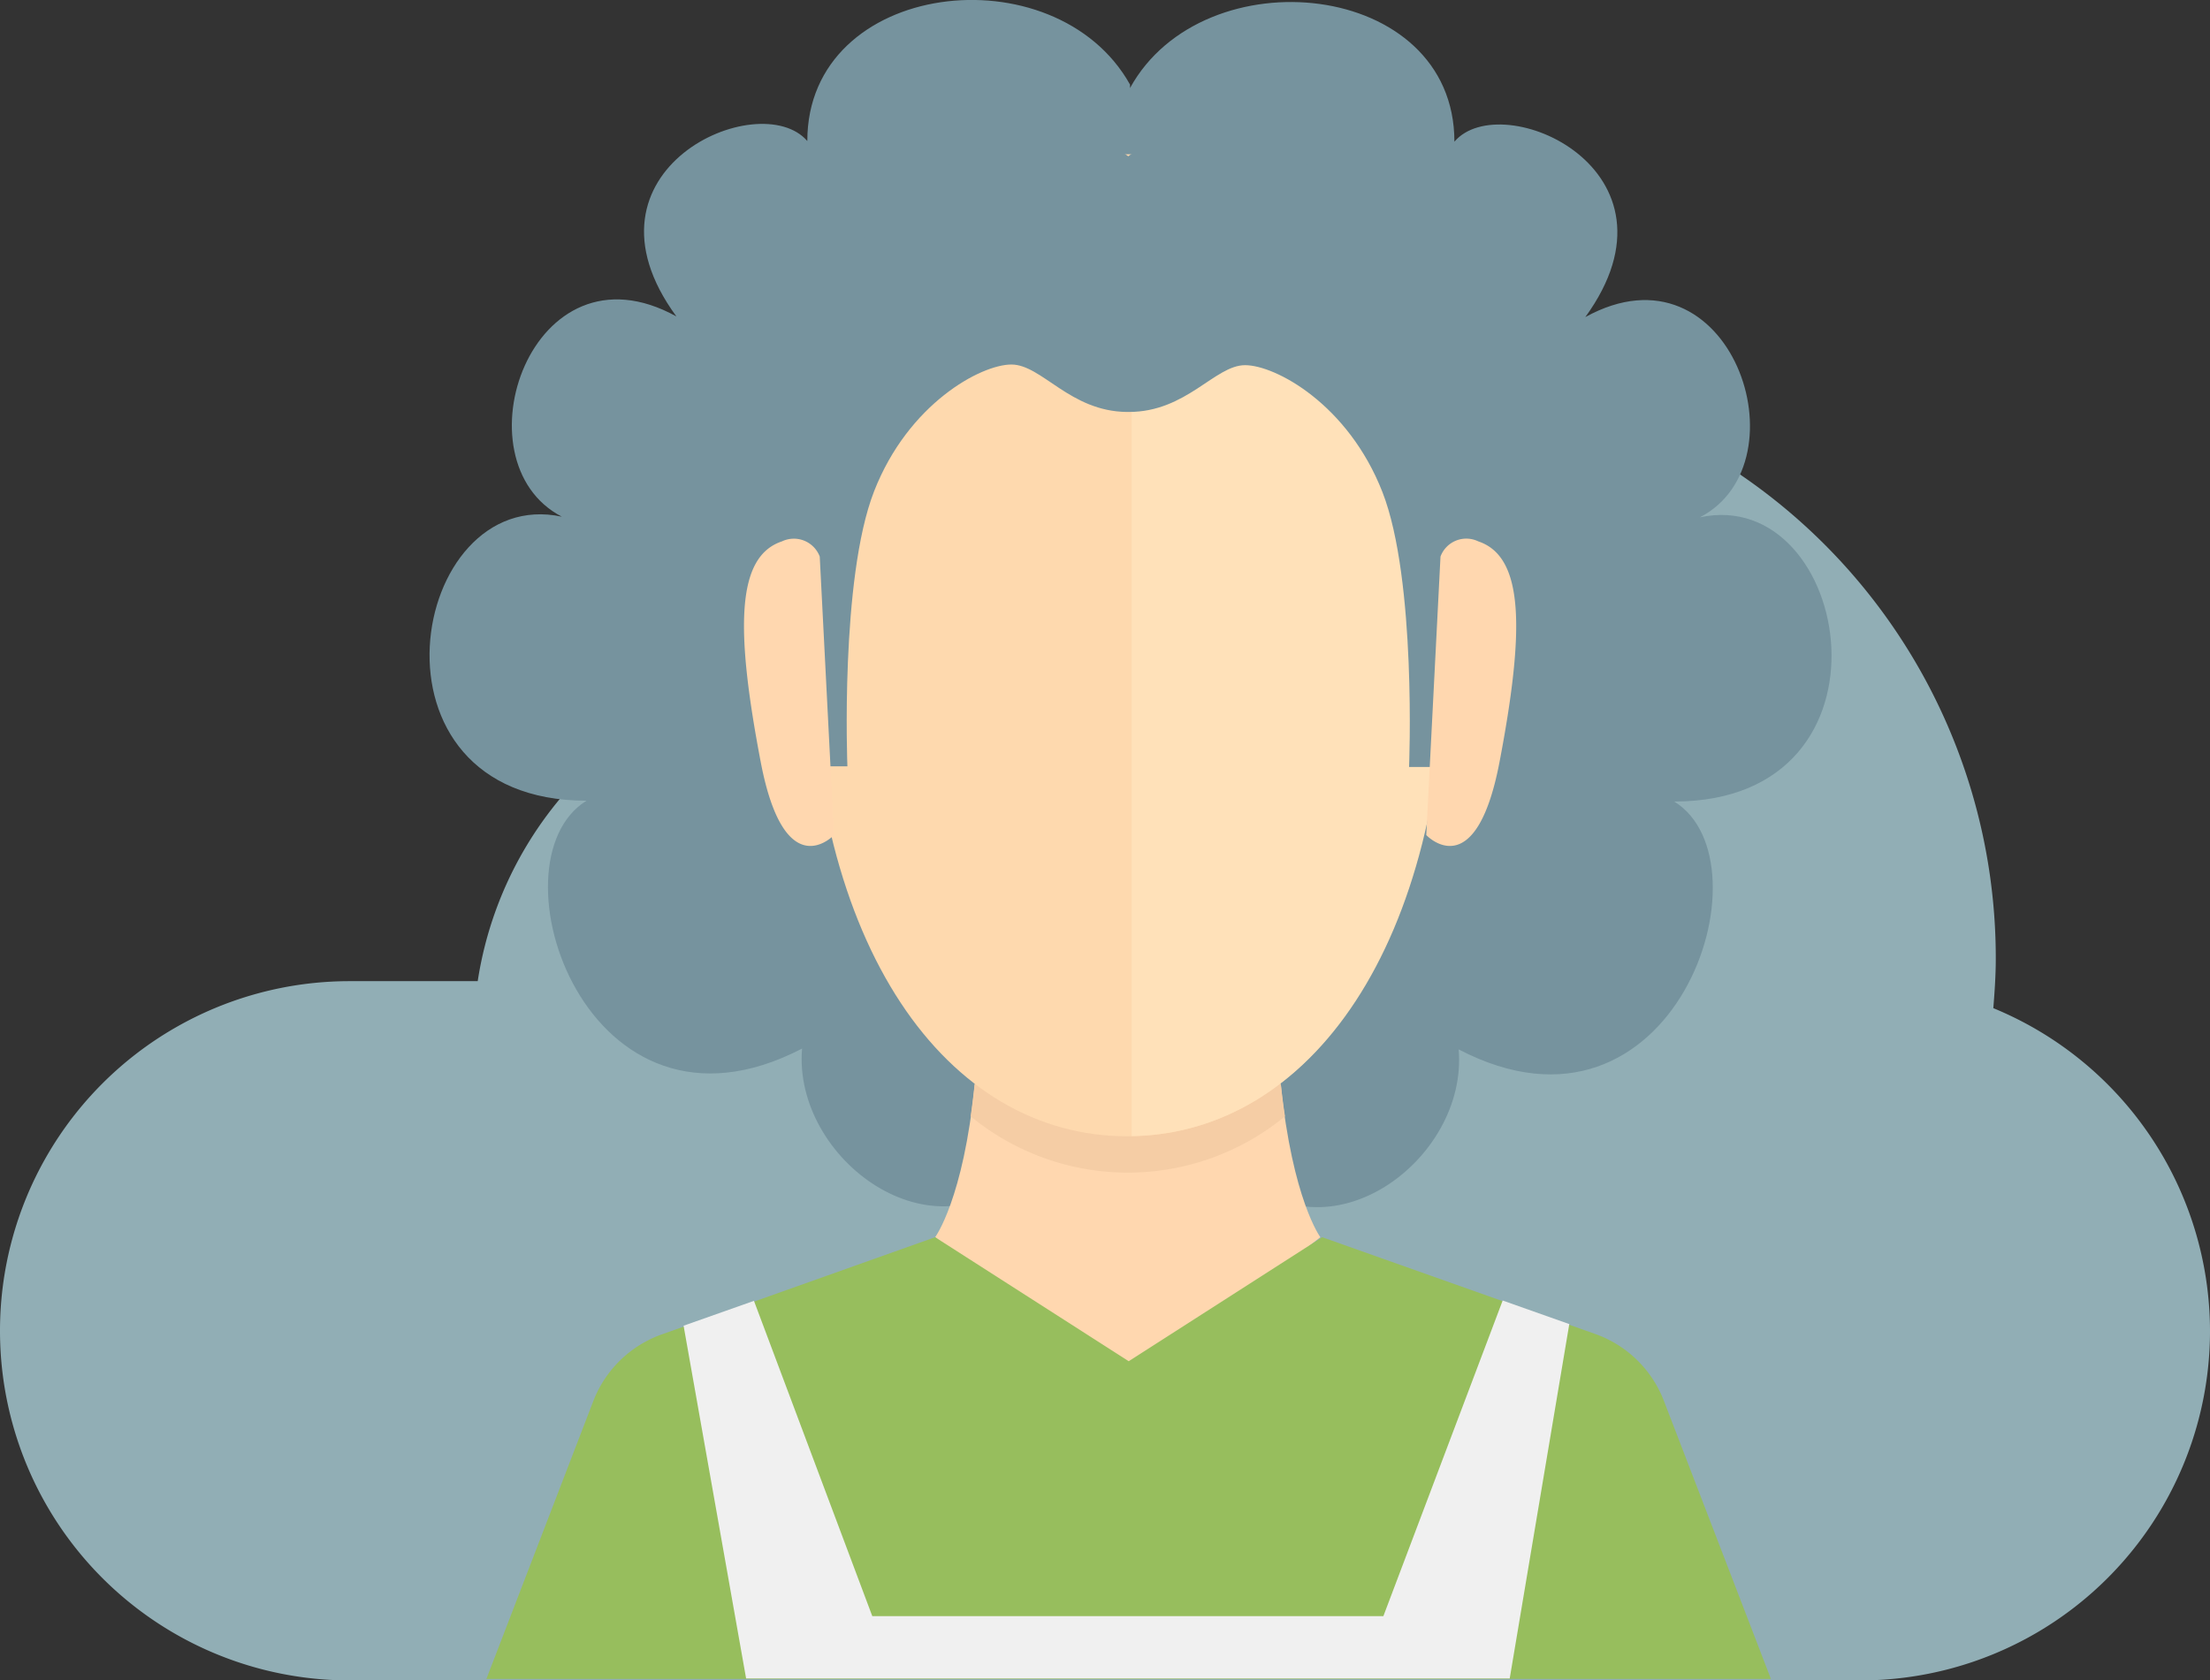
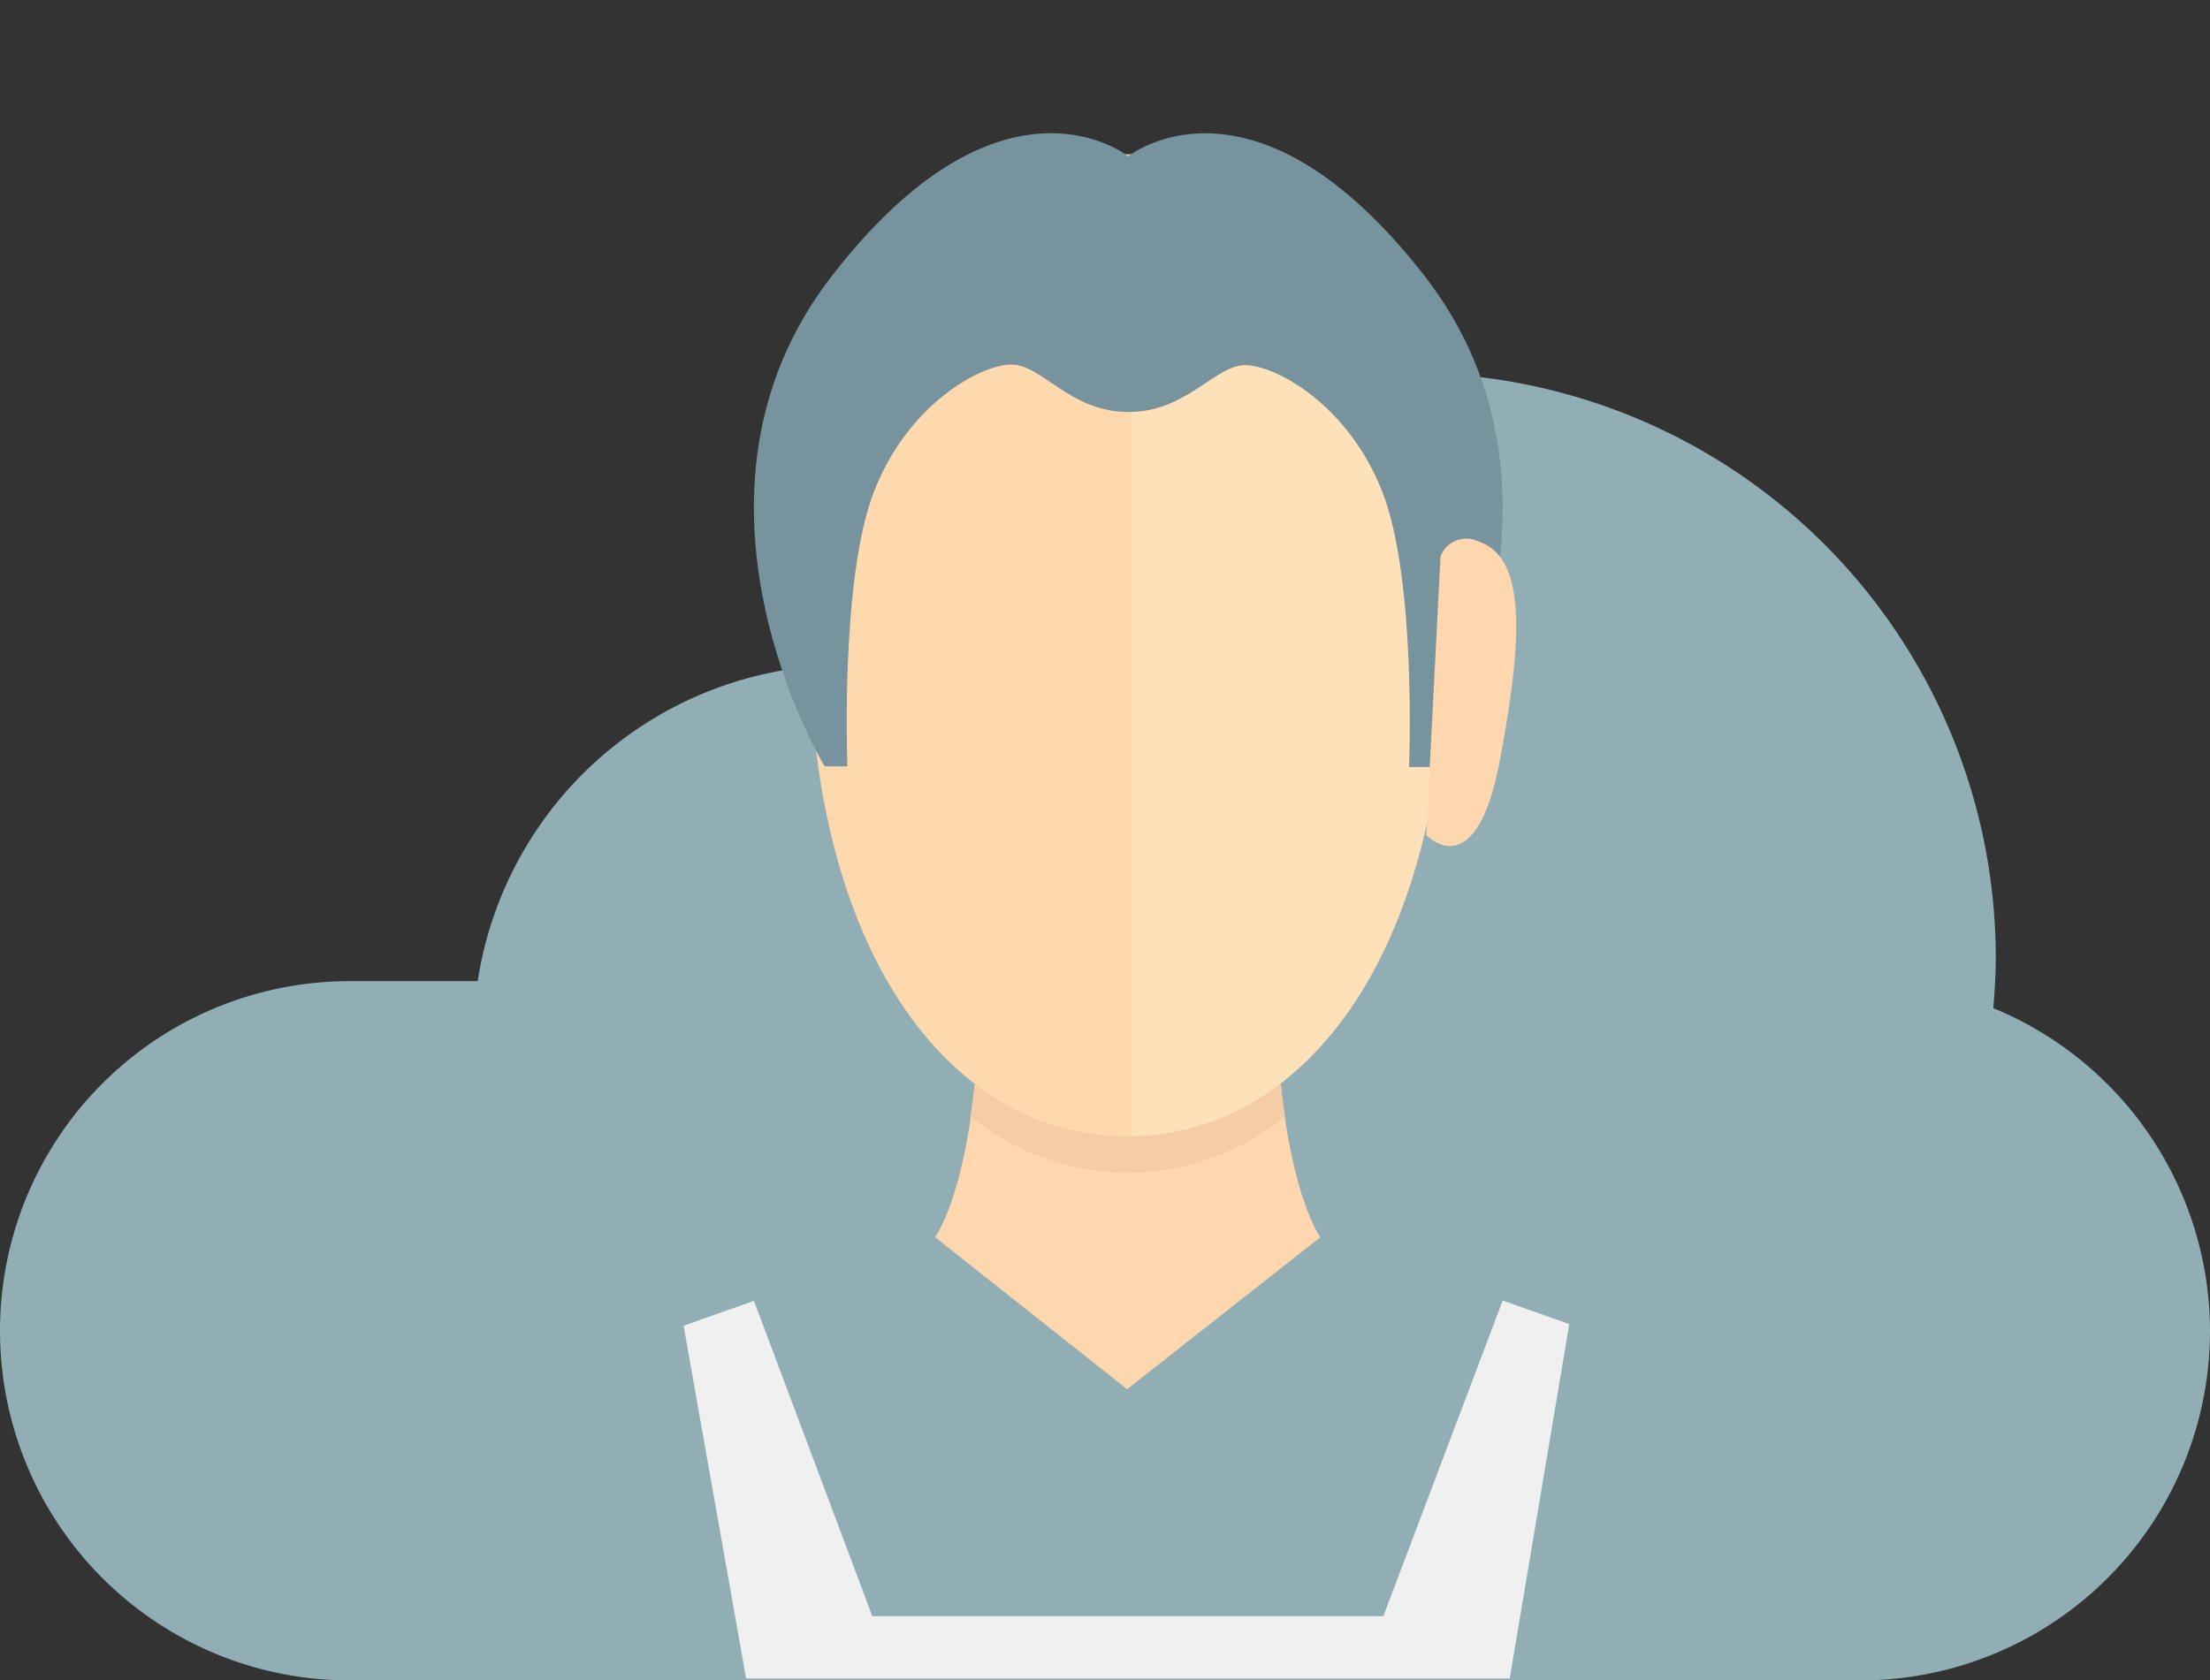
<svg xmlns="http://www.w3.org/2000/svg" id="Layer_1" data-name="Layer 1" viewBox="0 0 135.04 102.71">
  <rect x="0" y="0" width="135.04" height="102.71" fill="#333333" stroke="none" />
  <defs>
    <style>.cls-1{fill:#91aeb5;}.cls-2{fill:#76939e;}.cls-3{fill:#ffd7af;}.cls-4{fill:#f5cda5;}.cls-5{fill:#fed9ae;}.cls-6{fill:#ffe1b9;}.cls-7{fill:#97be5d;}.cls-8{fill:#f0f0f0;}</style>
  </defs>
  <title>loan-options-personal-loan</title>
  <path id="_Path_" data-name="&lt;Path&gt;" class="cls-1" d="M121.93,62c0.08-1,.15-2,0.15-3A35.75,35.75,0,0,0,55.24,41.28,22.77,22.77,0,0,0,29.32,60.35H21.48A21.36,21.36,0,0,0,.13,81.72h0a21.36,21.36,0,0,0,21.35,21.37h92.34a21.36,21.36,0,0,0,21.35-21.37h0A21.37,21.37,0,0,0,121.93,62Z" transform="translate(-0.13 -0.38)" />
-   <path class="cls-2" d="M104,32c6.53-3.38,1.87-17.13-7-12.24,6.53-9-5.13-14.1-8-10.72,0-9.91-15.34-11.44-19.82-3.28V5.55C64.61-2.61,49.46-.86,49.46,9c-2.91-3.38-14.57,1.75-8,10.72-8.86-4.89-13.52,8.86-7,12.24-9.32-2-12.7,17.36,1.51,17.36-6.06,3.73,0,22,13.17,15.15-0.57,6.76,8.1,13.16,13.59,7.41l0.27-.3L69.1,47.9V40.45l6.3,31.18,0.27,0.3c5.5,5.75,14.17-.64,13.59-7.41,13.17,6.87,19.23-11.42,13.17-15.15C116.66,49.37,113.28,30,104,32Z" transform="translate(-0.13 -0.38)" />
  <path class="cls-3" d="M69,85.29L80.81,76s-1.7-2.28-2.42-9.34H59.69C59,73.68,57.27,76,57.27,76L69,85.29h0Z" transform="translate(-0.13 -0.38)" />
  <path class="cls-4" d="M78.39,66.61H59.69c-0.08.73-.16,1.39-0.25,2a15.12,15.12,0,0,0,19.21,0C78.55,68,78.47,67.34,78.39,66.61Z" transform="translate(-0.13 -0.38)" />
  <path class="cls-5" d="M69,69.83c11,0,19.46-11.54,19.46-30.65,0-23.83-7-29.37-19.46-29.37S49.58,15.35,49.58,39.18C49.58,58.29,58,69.83,69,69.83Z" transform="translate(-0.13 -0.38)" />
  <path class="cls-6" d="M69.28,9.82v60c10.89-.17,19.22-11.66,19.22-30.63C88.51,15.51,81.6,9.89,69.28,9.82Z" transform="translate(-0.13 -0.38)" />
  <path class="cls-2" d="M87.16,17.22C77,4.2,69.56,9.56,69.07,9.93c-0.49-.38-8-5.73-18.09,7.29-10.49,13.48-.46,30-0.46,30h1.39s-0.46-11.45,1.63-16.81,6.53-7.75,8.39-7.75S65.5,25.53,69,25.56H69.1c3.54,0,5.26-2.86,7.11-2.86s6.29,2.38,8.39,7.75,1.63,16.81,1.63,16.81h1.4S97.65,30.7,87.16,17.22Z" transform="translate(-0.13 -0.38)" />
-   <path class="cls-3" d="M51.09,51.42s-3,3.2-4.47-4.43c-1.56-8.16-1.51-12.59,1.29-13.52a1.69,1.69,0,0,1,2.31.93Z" transform="translate(-0.13 -0.38)" />
  <path class="cls-3" d="M87.28,51.42s3,3.2,4.47-4.43c1.56-8.16,1.5-12.59-1.29-13.52a1.68,1.68,0,0,0-2.31.93Z" transform="translate(-0.13 -0.38)" />
-   <path class="cls-7" d="M101.8,86a7,7,0,0,0-4.18-4.08L80.92,76,69.1,83.58,57.27,76l-16.7,5.94A7,7,0,0,0,36.39,86l-6.54,17h78.49Z" transform="translate(-0.13 -0.38)" />
  <polygon class="cls-8" points="91.82 79.49 84.53 98.78 68.94 98.78 68.89 98.78 53.3 98.78 46.07 79.51 41.77 81.03 45.59 102.59 68.89 102.59 68.94 102.59 92.25 102.59 95.89 80.93 91.82 79.49" />
</svg>